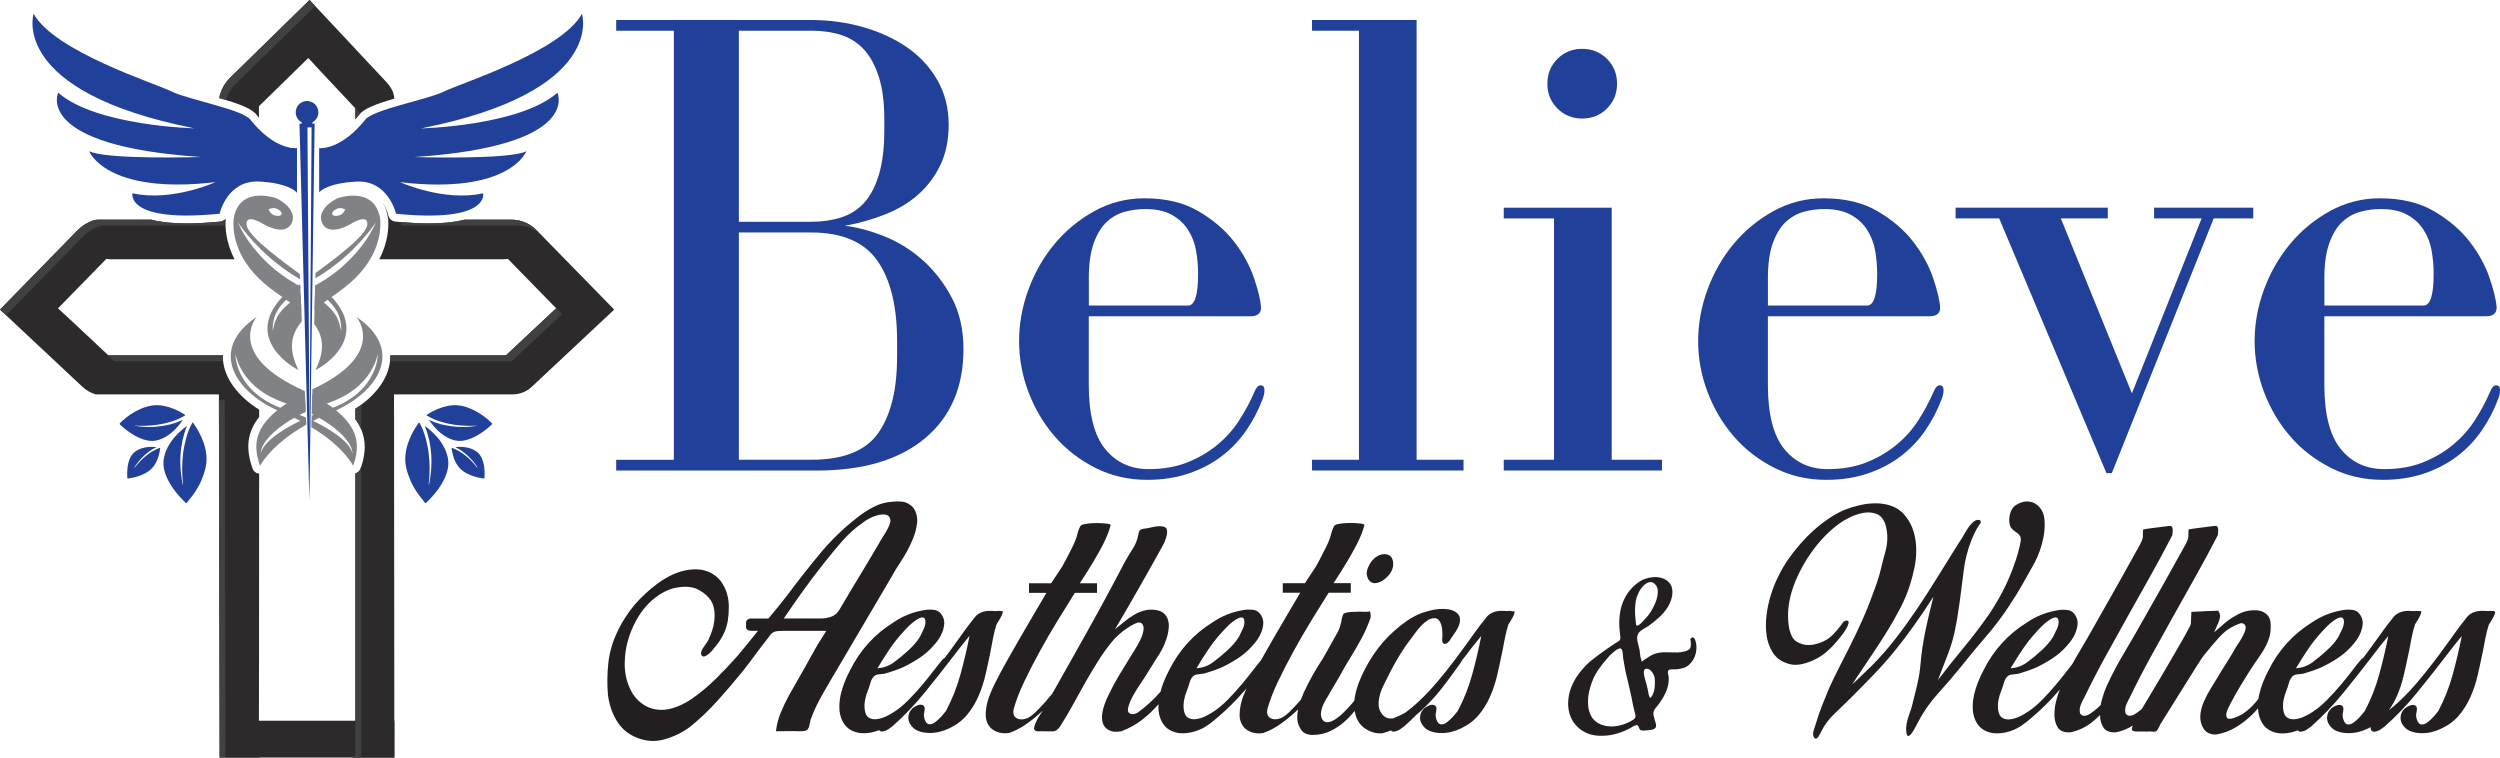
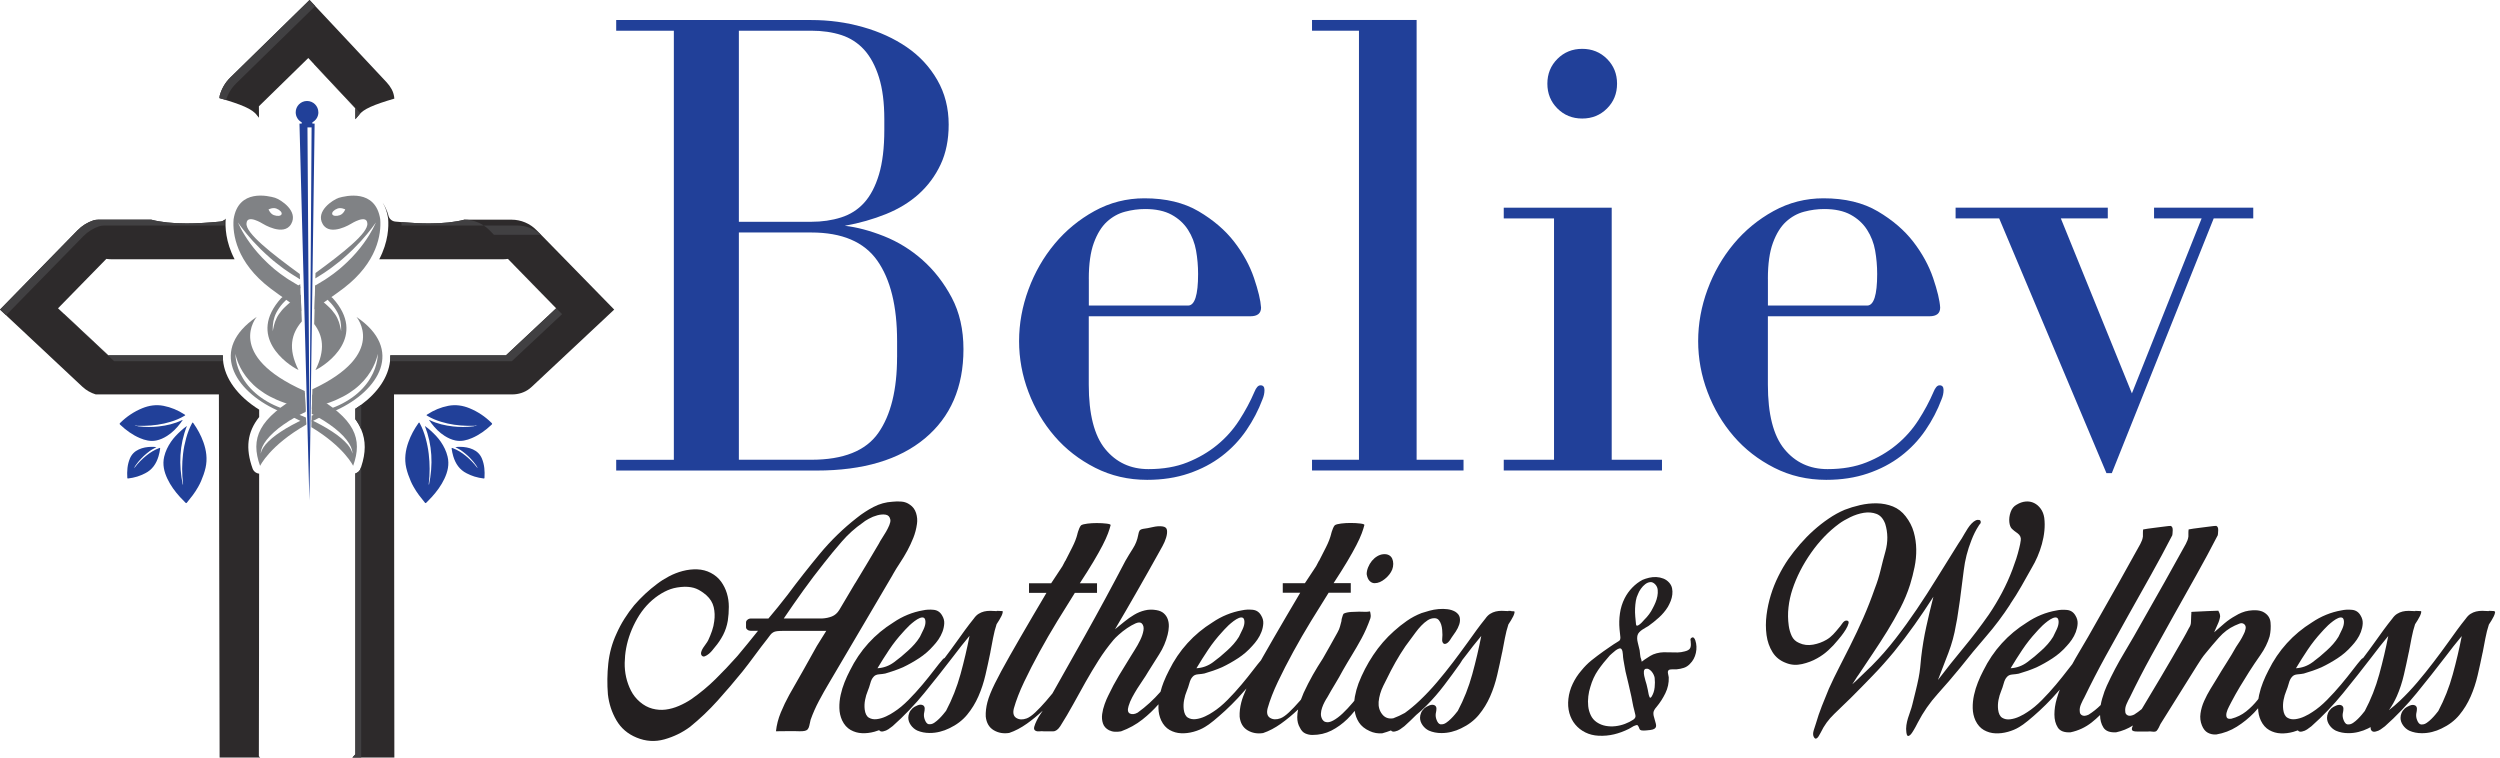
<svg xmlns="http://www.w3.org/2000/svg" id="Layer_2" data-name="Layer 2" viewBox="0 0 803.59 243.49">
  <defs>
    <style> .cls-1 { fill: #808285; } .cls-1, .cls-2, .cls-3, .cls-4, .cls-5 { stroke-width: 0px; } .cls-2 { fill: #214099; } .cls-3 { fill: #231f20; } .cls-4 { fill: #414042; } .cls-5 { fill: #2d2a2b; } </style>
  </defs>
  <g id="Layer_1-2" data-name="Layer 1">
    <g>
      <g>
        <path class="cls-2" d="M296.54,83.57c-3.74-3.3-7.87-5.85-12.39-7.65-4.53-1.79-8.73-2.91-12.61-3.34,4.74-.86,9.16-2.12,13.25-3.77,4.09-1.65,7.61-3.8,10.56-6.46,2.94-2.66,5.28-5.82,7-9.48,1.72-3.66,2.59-7.94,2.59-12.82,0-5.31-1.22-10.09-3.66-14.33-2.44-4.24-5.71-7.76-9.8-10.56s-8.8-4.96-14.11-6.46c-5.32-1.51-10.85-2.26-16.59-2.26h-62.71v3.45h18.53v137.91h-18.53v3.45h64.43c14.94,0,26.54-3.45,34.8-10.34,8.26-6.9,12.39-16.45,12.39-28.66,0-6.32-1.26-11.85-3.77-16.59-2.52-4.74-5.64-8.76-9.37-12.07ZM237.49,9.87h23.27c3.59,0,6.82.47,9.7,1.4,2.87.94,5.31,2.52,7.33,4.74,2.01,2.23,3.59,5.17,4.74,8.84,1.15,3.66,1.72,8.15,1.72,13.47v3.45c0,5.75-.58,10.53-1.72,14.33-1.15,3.81-2.73,6.83-4.74,9.05-2.01,2.23-4.49,3.81-7.43,4.74-2.95.94-6.14,1.4-9.59,1.4h-23.27V9.87ZM288.35,114.81c0,10.49-2.01,18.61-6.03,24.35-4.02,5.75-11.21,8.62-21.55,8.62h-23.27v-73.05h23.27c9.91,0,16.99,3.02,21.23,9.05,4.24,6.03,6.36,14.65,6.36,25.86v5.17Z" />
        <path class="cls-2" d="M405.14,123.86c-.72,0-1.37.72-1.94,2.15-1.29,3.02-2.91,6.03-4.85,9.05-1.94,3.02-4.31,5.68-7.11,7.97-2.8,2.3-6,4.17-9.59,5.6-3.59,1.44-7.76,2.16-12.5,2.16-5.75,0-10.38-2.16-13.9-6.46-3.52-4.31-5.28-11.21-5.28-20.69v-21.98h51.93c2.3,0,3.45-.93,3.45-2.8-.15-2.3-.9-5.46-2.26-9.48-1.37-4.02-3.48-7.9-6.36-11.64-2.88-3.73-6.68-7-11.42-9.8s-10.56-4.2-17.45-4.2c-5.75,0-11.1,1.37-16.05,4.09-4.96,2.73-9.23,6.25-12.82,10.56-3.59,4.31-6.39,9.2-8.4,14.65-2.01,5.46-3.02,10.99-3.02,16.59s1,11.06,3.02,16.38c2.01,5.32,4.81,10.06,8.4,14.22,3.59,4.17,7.94,7.54,13.04,10.13,5.1,2.59,10.67,3.88,16.7,3.88,4.88,0,9.34-.68,13.36-2.05,4.02-1.36,7.58-3.23,10.67-5.6,3.09-2.37,5.71-5.13,7.87-8.3,2.16-3.16,3.88-6.46,5.17-9.91.43-1,.65-2.01.65-3.02s-.43-1.51-1.29-1.51ZM349.98,89.6c0-4.74.54-8.58,1.62-11.53,1.08-2.94,2.48-5.21,4.2-6.79,1.72-1.58,3.66-2.66,5.82-3.23,2.15-.57,4.31-.86,6.46-.86,3.45,0,6.28.61,8.51,1.83,2.23,1.22,3.99,2.84,5.28,4.85,1.29,2.01,2.15,4.24,2.59,6.68.43,2.44.65,4.96.65,7.54,0,6.75-1.08,10.13-3.23,10.13h-31.89v-8.62Z" />
        <polygon class="cls-2" points="455.35 6.42 421.73 6.42 421.73 9.87 436.82 9.87 436.82 147.78 421.73 147.78 421.73 151.23 470.43 151.23 470.43 147.78 455.35 147.78 455.35 6.42" />
        <path class="cls-2" d="M508.58,38.1c3.16,0,5.82-1.08,7.97-3.23,2.16-2.15,3.23-4.81,3.23-7.97s-1.08-5.82-3.23-7.97-4.81-3.23-7.97-3.23-5.82,1.08-7.97,3.23-3.23,4.81-3.23,7.97,1.08,5.82,3.23,7.97c2.16,2.16,4.81,3.23,7.97,3.23Z" />
        <polygon class="cls-2" points="518.06 66.76 483.36 66.76 483.36 70.21 499.52 70.21 499.52 147.78 483.36 147.78 483.36 151.23 534.22 151.23 534.22 147.78 518.06 147.78 518.06 66.76" />
        <path class="cls-2" d="M623.43,123.86c-.72,0-1.37.72-1.94,2.15-1.29,3.02-2.91,6.03-4.85,9.05-1.94,3.02-4.31,5.68-7.11,7.97-2.8,2.3-6,4.17-9.59,5.6-3.59,1.44-7.76,2.16-12.5,2.16-5.75,0-10.38-2.16-13.9-6.46-3.52-4.31-5.28-11.21-5.28-20.69v-21.98h51.93c2.3,0,3.45-.93,3.45-2.8-.14-2.3-.9-5.46-2.26-9.48-1.37-4.02-3.49-7.9-6.36-11.64-2.88-3.73-6.68-7-11.42-9.8s-10.56-4.2-17.46-4.2c-5.75,0-11.1,1.37-16.05,4.09-4.96,2.73-9.23,6.25-12.82,10.56-3.59,4.31-6.39,9.2-8.4,14.65-2.01,5.46-3.02,10.99-3.02,16.59s1,11.06,3.02,16.38c2.01,5.32,4.81,10.06,8.4,14.22,3.59,4.17,7.94,7.54,13.04,10.13,5.1,2.59,10.67,3.88,16.7,3.88,4.88,0,9.34-.68,13.36-2.05,4.02-1.36,7.58-3.23,10.67-5.6,3.09-2.37,5.71-5.13,7.87-8.3,2.16-3.16,3.88-6.46,5.17-9.91.43-1,.65-2.01.65-3.02s-.43-1.51-1.29-1.51ZM568.26,89.6c0-4.74.54-8.58,1.62-11.53,1.08-2.94,2.48-5.21,4.2-6.79,1.72-1.58,3.66-2.66,5.82-3.23,2.16-.57,4.31-.86,6.46-.86,3.45,0,6.28.61,8.51,1.83,2.23,1.22,3.99,2.84,5.28,4.85,1.29,2.01,2.16,4.24,2.59,6.68.43,2.44.65,4.96.65,7.54,0,6.75-1.08,10.13-3.23,10.13h-31.89v-8.62Z" />
        <polygon class="cls-2" points="692.39 70.21 707.68 70.21 685.27 126.45 662.43 70.21 677.52 70.21 677.52 66.76 628.6 66.76 628.6 70.21 642.61 70.21 677.09 152.09 678.81 152.09 711.56 70.21 724.28 70.21 724.28 66.76 692.39 66.76 692.39 70.21" />
-         <path class="cls-2" d="M802.3,123.86c-.72,0-1.37.72-1.94,2.15-1.29,3.02-2.91,6.03-4.85,9.05-1.94,3.02-4.31,5.68-7.11,7.97-2.8,2.3-6,4.17-9.59,5.6-3.59,1.44-7.76,2.16-12.5,2.16-5.75,0-10.38-2.16-13.9-6.46-3.52-4.31-5.28-11.21-5.28-20.69v-21.98h51.93c2.3,0,3.45-.93,3.45-2.8-.14-2.3-.9-5.46-2.26-9.48-1.37-4.02-3.49-7.9-6.36-11.64-2.88-3.73-6.68-7-11.42-9.8s-10.56-4.2-17.46-4.2c-5.75,0-11.1,1.37-16.05,4.09-4.96,2.73-9.23,6.25-12.82,10.56-3.59,4.31-6.39,9.2-8.4,14.65-2.01,5.46-3.02,10.99-3.02,16.59s1,11.06,3.02,16.38c2.01,5.32,4.81,10.06,8.4,14.22,3.59,4.17,7.94,7.54,13.04,10.13,5.1,2.59,10.67,3.88,16.7,3.88,4.88,0,9.34-.68,13.36-2.05,4.02-1.36,7.58-3.23,10.67-5.6,3.09-2.37,5.71-5.13,7.87-8.3,2.16-3.16,3.88-6.46,5.17-9.91.43-1,.65-2.01.65-3.02s-.43-1.51-1.29-1.51ZM747.13,89.6c0-4.74.54-8.58,1.62-11.53,1.08-2.94,2.48-5.21,4.2-6.79,1.72-1.58,3.66-2.66,5.82-3.23,2.16-.57,4.31-.86,6.46-.86,3.45,0,6.28.61,8.51,1.83,2.23,1.22,3.99,2.84,5.28,4.85,1.29,2.01,2.16,4.24,2.59,6.68.43,2.44.65,4.96.65,7.54,0,6.75-1.08,10.13-3.23,10.13h-31.89v-8.62Z" />
      </g>
      <g>
-         <rect class="cls-5" x="72.46" y="231.67" width="54.31" height="11.82" />
        <path class="cls-5" d="M83.33,74.26s-.07-.08-.11-.12c.03.02.07.04.11.07v.05Z" />
        <path class="cls-5" d="M83.21,243.1l.4.39h-13.02l-.23-116.71H30.78c-1.56-.48-3.05-1.3-4.32-2.49L0,99.51l24.91-25.47c1.47-1.5,3.21-2.56,5.08-3.19.52-.17,1.07-.24,1.62-.24h17.01c3.02.8,6.81,1.2,11.36,1.2,3.21,0,6.87-.2,10.85-.59.7-.07,1.31-.43,1.73-.96,0,.02,0,.03-.01.04-.2,2.51-.07,7.43,2.86,13.04h-39.51c-.58,0-1.15-.05-1.72-.12l-15.53,15.88,16.15,15.12h36.84c-.02.52,0,1.02.04,1.49.5,5.93,4.75,11.68,11.63,15.97v2.37c-3.89,4.88-4.43,10.1-2.12,16.56.33.91,1.16,1.55,2.11,1.64-.02,34.72-.05,90.56-.09,90.85Z" />
        <path class="cls-5" d="M114.22,34.8l-15.13-16.15-15.87,15.51c0,.1.03,1.47.03,3.68-.2-.23-.4-.47-.6-.71-1.45-2.12-5.15-3.57-12.12-5.6.04-.45.08-.75.08-.75.58-2.15,1.71-4.19,3.43-5.87L99.5,0l24.78,26.46c.64.69,1.18,1.44,1.61,2.22.51.94.79,1.96.87,3.02-6.58,1.94-10.11,3.37-11.52,5.43-.34.42-.68.81-1.02,1.19v-3.52Z" />
        <path class="cls-5" d="M197.43,99.51l-26.46,24.78c-.26.23-.52.46-.79.67-1.58,1.22-3.56,1.82-5.56,1.82h-37.97l.11,116.71h-13.48l.94-1.01v-90.3c.77-.22,1.41-.8,1.68-1.57.07-.2.14-.39.2-.59,1.49-4.45,1.54-8.36,0-11.99-.47-1.12-1.09-2.22-1.88-3.29v-3.35c.66-.42,1.28-.85,1.88-1.29,5.37-3.97,8.7-8.9,9.27-14,.02-.13.03-.26.04-.39.04-.47.06-.97.04-1.49h37.18l16.15-15.13-13.66-13.98-1.85-1.89c-.58.08-1.16.12-1.74.12h-39.63c2.94-5.61,3.07-10.53,2.86-13.04,0-.06-.01-.12-.02-.17-.29-1.91-.88-3.57-1.73-4.96,1.32,1.98,1.79,3.92,1.83,4.08.24,1.07,1.13,1.86,2.22,1.97.68.07,1.34.13,2,.18,3.21.27,6.18.41,8.85.41,4.54,0,8.34-.4,11.36-1.2h15.15c3.03,0,5.93,1.22,8.05,3.38l.05.05,1.41,1.44h.01s23.49,24.03,23.49,24.03Z" />
-         <polygon class="cls-4" points="70.37 128.66 70.59 243.49 72.46 243.49 72.25 128.66 70.37 128.66" />
        <path class="cls-4" d="M70.83,71.22c.51-.05.97-.25,1.34-.57v1.85h-38.67c-.55,0-1.11.06-1.63.24-1.86.63-3.61,1.68-5.08,3.18L1.95,101.33l-1.95-1.82,24.91-25.47c1.47-1.5,3.21-2.56,5.08-3.19.52-.17,1.07-.24,1.62-.24h17.01c3.02.8,6.81,1.2,11.36,1.2,3.21,0,6.87-.2,10.85-.59Z" />
        <path class="cls-4" d="M101.33,1.95l-25.41,24.85c-1.57,1.54-2.66,3.39-3.28,5.36-.67-.21-1.37-.42-2.11-.63.04-.45.08-.75.08-.75.58-2.15,1.71-4.19,3.43-5.87L99.5,0l1.83,1.95Z" />
-         <path class="cls-4" d="M173.93,75.48c-2.08-1.9-4.79-2.98-7.63-2.98h-37.23v-1.1c3.2.27,6.17.41,8.84.41,4.54,0,8.34-.4,11.36-1.2h15.15c3.03,0,5.93,1.22,8.05,3.38l.05.05,1.41,1.44Z" />
+         <path class="cls-4" d="M173.93,75.48c-2.08-1.9-4.79-2.98-7.63-2.98h-37.23v-1.1c3.2.27,6.17.41,8.84.41,4.54,0,8.34-.4,11.36-1.2c3.03,0,5.93,1.22,8.05,3.38l.05.05,1.41,1.44Z" />
        <path class="cls-4" d="M115.85,36.41c-.23.23-.44.47-.61.72-.34.42-.68.81-1.02,1.19v-3.52l-13.31-14.21.07-.06,14.87,15.88Z" />
        <path class="cls-4" d="M114.22,131.39c.66-.42,1.28-.85,1.88-1.29v7.93c-.47-1.12-1.09-2.22-1.88-3.29v-3.35Z" />
        <path class="cls-4" d="M115.9,150.61c.07-.2.14-.39.2-.59v93.47h-2.82l.94-1.01v-90.3c.77-.22,1.41-.8,1.68-1.57Z" />
        <path class="cls-4" d="M180.67,100.98l-16.15,15.12h-39.15c.02-.13.03-.26.04-.39.04-.47.06-.97.04-1.49h37.18l16.15-15.13-13.66-13.98s.02,0,.04-.01l15.51,15.88Z" />
        <path class="cls-4" d="M71.72,116.1h-35.04l-16.15-15.12.07-.06,14.2,13.3h36.84c-.02.52,0,1.02.04,1.49.01.13.02.26.04.39Z" />
        <path class="cls-2" d="M102.33,36.1c0-2.01-1.63-3.64-3.64-3.64s-3.64,1.63-3.64,3.64c0,1.39.78,2.6,1.93,3.21v.43h-.72l3.19,121.13,1.68-121.13h-.72v-.43c1.15-.61,1.93-1.82,1.93-3.21M99.49,140.47l-.66-99.51h1.33l-.66,99.51Z" />
-         <path class="cls-2" d="M187.08,4.42c-6.77,12.22-39.09,22.37-44.36,25-5.26,2.63-23.31,5.83-25.45,9.22-7.21,8.89-13.36,9.07-14.68,8.99v14.17c.79-.83,3.62-2.98,11.93-3.43,10.34-.56,12.78,10.34,12.78,10.34,30.26,3.01,28-6.58,28-6.58-12.59,2.82-26.69-3.57-26.69-3.57,35.33,4.14,40.6-9.96,40.6-9.96-5.26,2.82-36.09,1.88-36.09,1.88,54.13-3.57,46.05-20.67,46.05-20.67-12.22,10.71-43.79,11.46-43.79,11.46,59.77-11.84,51.69-36.84,51.69-36.84" />
-         <path class="cls-2" d="M95.45,47.61c-.86.09-7.27.37-14.84-8.98-2.14-3.39-20.18-6.59-25.45-9.22-5.26-2.63-37.59-12.78-44.36-25,0,0-8.08,25,51.69,36.84,0,0-31.57-.75-43.79-11.46,0,0-8.08,17.1,46.05,20.68,0,0-30.82.94-36.09-1.88,0,0,5.26,14.1,40.6,9.96,0,0-14.1,6.39-26.69,3.57,0,0-2.25,9.59,28.01,6.58,0,0,2.44-10.9,12.78-10.34,9.03.49,11.59,2.99,12.1,3.62v-14.36Z" />
        <path class="cls-1" d="M122.23,70.51c-1.51-9.94-11.2-7.55-13.34-6.92-1.89.63-7.55,4.28-5.16,8.43,2.39,4.15,9.18-.13,9.18-.13,0,0,4.96-3.12,5.16-.13.44,3.07-7.88,9.57-16.66,16l-.05,1.73c.63-.39,1.26-.78,1.87-1.17.66-.38,1.27-.83,1.9-1.26.31-.22.63-.42.93-.64l.9-.68c.6-.45,1.19-.89,1.76-1.36.57-.47,1.15-.91,1.67-1.39,1.08-.94,2.1-1.88,3.04-2.8.93-.93,1.79-1.83,2.57-2.67.77-.86,1.46-1.66,2.06-2.38.59-.73,1.1-1.37,1.51-1.91.4-.54.73-.97.93-1.27.21-.3.32-.46.32-.46,0,0-.08.18-.22.51-.15.33-.38.82-.7,1.42-.32.6-.73,1.33-1.23,2.14-.26.4-.53.83-.82,1.28-.3.45-.63.9-.97,1.38-.35.48-.73.96-1.11,1.46-.39.5-.83.99-1.26,1.51-.89,1.01-1.86,2.07-2.94,3.07-.52.52-1.1,1.01-1.66,1.52-.56.52-1.16,1-1.78,1.47l-.92.72c-.31.23-.64.45-.96.68-.65.45-1.28.93-1.95,1.33-1.02.63-2.01,1.22-3.01,1.81l-.21,7.67c2.85-2.26,6.2-4.41,9.38-6.84,10.88-8.31,12.13-17.48,11.76-22.13M109.29,69.15c-1.16.42-2.27.29-2.49-.29-.22-.59.55-1.41,1.7-1.83,1.16-.42,2.48.29,2.48.29,0,0-.55,1.41-1.7,1.83M96.65,94.71s-.04.02-.05.04c-.6.39-1.15.82-1.72,1.21-.55.41-1.08.81-1.59,1.22-.49.42-.99.82-1.41,1.25-.22.21-.44.41-.65.62-.2.22-.39.43-.58.63-.71.86-1.33,1.69-1.71,2.51-.39.82-.67,1.58-.83,2.23-.17.65-.28,1.17-.34,1.53-.07.36-.1.55-.1.55,0,0,0-.19,0-.56,0-.36-.01-.9.06-1.59.05-.69.2-1.53.51-2.46.3-.94.83-1.93,1.51-2.92.68-1,1.56-1.96,2.55-2.91.5-.47,1.02-.93,1.56-1.4.55-.45,1.12-.9,1.72-1.34.32-.24.65-.47.98-.71l-.05-1.28c-2.14,1.55-4.22,3.06-6.1,4.46-11.2,12.33,1.89,21.39,5.54,23.15-3.5-7-2.28-11.71,1.07-15.64l-.36-8.6Z" />
        <path class="cls-1" d="M93,90c-.68-.4-1.31-.89-1.95-1.33-.32-.23-.65-.45-.96-.68l-.92-.72c-.62-.47-1.22-.95-1.78-1.47-.57-.51-1.14-.99-1.66-1.52-1.08-1.01-2.04-2.06-2.94-3.08-.43-.52-.88-1.01-1.26-1.51-.38-.51-.77-.99-1.11-1.46-.34-.48-.68-.93-.97-1.38-.29-.45-.57-.88-.82-1.28-.51-.81-.91-1.54-1.23-2.14-.32-.6-.54-1.09-.7-1.42-.15-.34-.22-.52-.22-.52,0,0,.11.16.31.46.21.3.53.72.94,1.27.41.54.93,1.18,1.51,1.91.6.72,1.3,1.52,2.06,2.38.78.85,1.64,1.74,2.57,2.67.94.92,1.96,1.85,3.04,2.8.52.48,1.1.93,1.67,1.39.56.47,1.16.91,1.76,1.36l.9.68c.31.22.62.43.93.64.63.42,1.24.88,1.9,1.26.77.49,1.57.99,2.37,1.48l-.07-1.7c-8.96-6.54-17.58-13.21-17.13-16.34.2-2.99,5.16.13,5.16.13,0,0,6.79,4.28,9.18.13,2.39-4.15-3.27-7.8-5.16-8.43-2.14-.63-11.83-3.02-13.34,6.92-.38,4.65.87,13.82,11.75,22.13,3.43,2.62,7.05,4.91,10.03,7.37l-.33-7.88c-1.17-.68-2.33-1.38-3.53-2.12M88.81,67.03c1.16.43,1.92,1.25,1.7,1.83-.22.59-1.33.72-2.49.29-1.16-.42-1.7-1.83-1.7-1.83,0,0,1.33-.72,2.49-.29M106.91,95.8c-1.74-1.3-3.64-2.68-5.6-4.1l-.03,1.29c.15.11.31.22.46.33.59.44,1.16.89,1.72,1.34.54.47,1.07.93,1.56,1.4.98.95,1.86,1.91,2.55,2.91.68.99,1.22,1.98,1.51,2.92.31.93.46,1.77.51,2.46.07.68.06,1.23.06,1.59,0,.36,0,.56,0,.56,0,0-.03-.19-.1-.55-.07-.36-.17-.88-.34-1.53-.15-.65-.43-1.41-.82-2.23-.39-.83-1-1.66-1.71-2.51-.19-.21-.38-.42-.58-.63-.2-.21-.43-.41-.65-.62-.42-.43-.92-.82-1.41-1.25-.51-.41-1.04-.81-1.59-1.22-.41-.27-.81-.57-1.22-.86l-.24,9.05c2.83,3.76,3.66,8.3.4,14.81,3.65-1.76,16.73-10.82,5.54-23.15" />
        <path class="cls-1" d="M114.57,101.86s10.22,11.91-14.16,23.27l-.17,6.36c1.15-.49,2.33-.95,3.54-1.38l1.16-.39,1.11-.38c.73-.27,1.47-.55,2.17-.88,1.41-.63,2.77-1.32,4-2.12,1.23-.8,2.36-1.66,3.34-2.58.98-.92,1.83-1.88,2.54-2.83,1.42-1.9,2.26-3.73,2.73-5.05.47-1.33.59-2.14.59-2.14,0,0,.05.82-.22,2.24-.26,1.41-.86,3.43-2.16,5.58-1.27,2.15-3.27,4.4-5.84,6.22-1.29.9-2.69,1.74-4.18,2.43-.74.36-1.51.66-2.29.96l-1.17.42-1.14.4c-1.42.5-2.85,1.04-4.23,1.62l-.05,1.93c2.34-1.25,4.98-2.49,7.97-3.68,13.75-6.3,21.87-19.55,6.46-29.99M95.78,135.62c-1.34.68-2.61,1.36-3.79,2.06-1.17.71-2.26,1.42-3.22,2.12-1.92,1.41-3.34,2.83-4.09,4-.37.58-.62,1.08-.72,1.44-.07.18-.09.32-.11.42-.02.1-.04.15-.04.15,0,0,0-.05,0-.15,0-.1,0-.25.04-.44.04-.38.18-.95.48-1.61.59-1.34,1.87-3.04,3.72-4.69.92-.84,1.97-1.68,3.14-2.48,1.16-.82,2.42-1.62,3.78-2.36,1.05-.58,2.15-1.16,3.29-1.69l-.26-6.17c-.27.11-.54.23-.81.34-14.25,7.95-16.74,14.42-13.59,23.2,0,0,3.06-6.55,14.84-13.27l-.09-2.06c-.87.39-1.73.78-2.55,1.19" />
        <path class="cls-1" d="M97.12,133.7c-1.44-.62-2.95-1.18-4.44-1.71l-1.14-.4-1.17-.42c-.77-.3-1.54-.6-2.29-.96-1.49-.69-2.9-1.52-4.18-2.43-2.57-1.82-4.57-4.07-5.84-6.22-1.3-2.15-1.9-4.17-2.16-5.58-.26-1.42-.22-2.24-.22-2.24,0,0,.12.81.59,2.14.47,1.32,1.31,3.15,2.72,5.05.71.95,1.56,1.9,2.54,2.83.98.92,2.11,1.78,3.34,2.58,1.23.8,2.59,1.5,4,2.12.7.32,1.43.6,2.17.87l1.12.39,1.16.38c1.57.55,3.08,1.16,4.57,1.82.11.05.23.1.34.16l-.27-6.39c-26-11.53-15.43-23.85-15.43-23.85-15.41,10.44-7.29,23.7,6.46,29.99,3.62,1.45,6.74,2.97,9.42,4.48l-.09-2.11c-.4-.17-.8-.35-1.2-.52M100.37,126.8l-.17,6.23c.66.34,1.31.68,1.94,1.03,1.35.74,2.62,1.55,3.78,2.36,1.16.81,2.22,1.65,3.14,2.48,1.85,1.66,3.12,3.36,3.71,4.69.3.66.44,1.23.48,1.61.04.19.02.34.04.44,0,.1,0,.15,0,.15,0,0-.01-.05-.04-.14-.03-.1-.04-.24-.12-.42-.11-.36-.35-.86-.72-1.44-.76-1.17-2.17-2.58-4.09-4-.96-.7-2.05-1.41-3.22-2.12-1.18-.7-2.45-1.39-3.79-2.06-.39-.19-.78-.38-1.17-.57l-.06,2.26c10.62,6.42,13.43,12.44,13.43,12.44,3.12-8.69.71-15.11-13.15-22.95" />
        <path class="cls-2" d="M137.89,155.84c1.33-6.48,1.1-12.75-1.32-18.92.72.5,1.36,1.03,1.97,1.59,1.16,1.07,2.27,2.2,3.16,3.51.99,1.46,1.76,3.02,2.17,4.76.6,2.53.04,4.86-1.03,7.12-1.03,2.18-2.45,4.1-4.07,5.88-.56.61-1.13,1.21-1.73,1.79-.18.17-.3.2-.47-.01-.64-.8-1.29-1.59-1.9-2.41-.64-.85-1.2-1.74-1.73-2.67-.33-.59-.65-1.19-.91-1.81-.6-1.4-1.12-2.83-1.46-4.33-.63-2.83-.25-5.56.71-8.24.78-2.19,1.89-4.21,3.23-6.1.21-.3.29-.18.42.05.82,1.52,1.42,3.12,1.88,4.78.46,1.66.8,3.35,1,5.06.38,3.21.4,6.42,0,9.63-.01.08-.04.15.09.32" />
        <path class="cls-2" d="M152.53,136.87c-.75,0-1.5.02-2.25,0-2.89-.06-5.73-.44-8.49-1.29-1.53-.47-3.02-1.07-4.4-1.9-.39-.24-.39-.24-.02-.48,2.07-1.35,4.31-2.29,6.73-2.76,2.33-.45,4.6-.12,6.79.77,2.69,1.1,5.04,2.68,7.11,4.72.26.26.23.38-.02.61-1.87,1.76-3.92,3.26-6.29,4.27-1.68.72-3.43,1.15-5.26.78-1.26-.25-2.4-.78-3.51-1.48-1.71-1.08-3.06-2.49-4.27-4.07-.25-.32-.47-.66-.71-.99.11-.12.17-.01.25.02,2.35,1.14,4.85,1.71,7.42,2,2.14.24,4.29.25,6.43-.02.17-.02.34-.01.49-.11.27.03.53-.02.78-.12.04,0,.07.01.11.02.02,0,.04-.01.06-.02,0,0,0-.01,0-.02-.02.02-.05.04-.07.06-.02-.1-.06-.07-.11-.02-.26-.09-.52-.02-.78.03" />
        <path class="cls-2" d="M146.36,143.74c.59-.12,1.11-.12,1.63-.11,1.39.03,2.74.24,4.03.83,1.34.61,2.31,1.57,2.88,2.93.83,1.99.96,4.07.83,6.19-.01.22-.12.23-.27.22-1-.12-1.98-.32-2.96-.62-.87-.27-1.7-.63-2.5-1.04-2.29-1.14-3.58-3.08-4.3-5.46-.24-.79-.4-1.6-.52-2.42-.04-.3.02-.33.3-.23,1.56.58,2.94,1.45,4.22,2.49,1.34,1.09,2.55,2.32,3.6,3.7.06.08.14.15.23.25-.06-.35-.76-1.35-1.34-2.04-.54-.65-1.13-1.25-1.73-1.84-.59-.58-1.26-1.07-1.91-1.58-.65-.5-1.39-.84-2.17-1.26" />
        <path class="cls-2" d="M58.76,155.84c-1.33-6.48-1.11-12.75,1.32-18.92-.72.5-1.36,1.03-1.97,1.59-1.16,1.07-2.27,2.2-3.16,3.51-.99,1.46-1.76,3.02-2.17,4.76-.6,2.53-.04,4.86,1.03,7.12,1.03,2.18,2.45,4.1,4.07,5.88.56.61,1.13,1.21,1.73,1.79.18.17.3.2.47-.01.64-.8,1.29-1.59,1.9-2.41.64-.85,1.2-1.74,1.73-2.67.33-.59.65-1.19.91-1.81.6-1.4,1.12-2.83,1.46-4.33.63-2.83.25-5.56-.71-8.24-.78-2.19-1.89-4.21-3.23-6.1-.21-.3-.29-.18-.42.05-.82,1.52-1.42,3.12-1.88,4.78-.46,1.66-.8,3.35-1,5.06-.38,3.21-.4,6.42,0,9.63.01.08.04.15-.09.32" />
        <path class="cls-2" d="M44.12,136.87c.75,0,1.5.02,2.24,0,2.89-.06,5.73-.44,8.49-1.29,1.53-.47,3.02-1.07,4.4-1.9.39-.24.39-.24.02-.48-2.07-1.35-4.31-2.29-6.73-2.76-2.33-.45-4.6-.12-6.79.77-2.69,1.1-5.04,2.68-7.11,4.72-.26.26-.23.38.02.61,1.87,1.76,3.92,3.26,6.29,4.27,1.68.72,3.43,1.15,5.26.78,1.26-.25,2.4-.78,3.51-1.48,1.71-1.08,3.06-2.49,4.27-4.07.25-.32.48-.66.71-.99-.11-.12-.17-.01-.25.02-2.35,1.14-4.85,1.71-7.42,2-2.14.24-4.29.25-6.43-.02-.17-.02-.34-.01-.5-.11-.27.03-.53-.02-.78-.12-.04,0-.07.01-.11.02-.02,0-.04-.01-.06-.02,0,0,0-.01,0-.02.03.02.05.04.07.06.02-.1.06-.07.11-.02.26-.09.52-.02.78.03" />
        <path class="cls-2" d="M50.29,143.74c-.59-.12-1.12-.12-1.63-.11-1.39.03-2.74.24-4.03.83-1.34.61-2.31,1.57-2.88,2.93-.83,1.99-.96,4.07-.83,6.19.01.22.12.23.27.22,1-.12,1.99-.32,2.96-.62.87-.27,1.69-.63,2.5-1.04,2.29-1.14,3.58-3.08,4.3-5.46.24-.79.4-1.6.52-2.42.04-.3-.02-.33-.3-.23-1.56.58-2.94,1.45-4.22,2.49-1.34,1.09-2.55,2.32-3.6,3.7-.06.08-.14.15-.23.25.06-.35.76-1.35,1.34-2.04.54-.65,1.13-1.25,1.73-1.84.59-.58,1.26-1.07,1.91-1.58.65-.5,1.39-.84,2.17-1.26" />
      </g>
      <g>
        <path class="cls-3" d="M286.95,184.73c.73-1.29,1.51-2.56,2.35-3.82.84-1.26,1.62-2.56,2.35-3.91.73-1.35,1.37-2.73,1.93-4.13.56-1.41.95-2.9,1.17-4.48.17-1.17.07-2.33-.29-3.47-.36-1.14-1.02-2.04-1.97-2.68-.78-.58-1.68-.92-2.68-1.01-1-.09-1.98-.07-2.93.04-2.12.12-4.15.67-6.07,1.67-1.93,1-3.73,2.17-5.4,3.52-4.36,3.4-8.32,7.25-11.9,11.56-3.57,4.31-7.04,8.72-10.39,13.23-1.01,1.29-2.02,2.58-3.06,3.87-1.03,1.29-2.05,2.52-3.06,3.69h-5.61c-.45,0-.82.13-1.13.4-.31.26-.46.54-.46.84v1.58c0,.29.15.56.46.79.31.23.68.35,1.13.35h2.26l-.08.09c-1.06,1.35-2.14,2.68-3.23,4-1.09,1.32-2.19,2.65-3.31,4-2.35,2.64-4.69,5.12-7.04,7.43-2.35,2.32-4.94,4.47-7.79,6.46-1.23.82-2.55,1.54-3.98,2.15-1.42.62-2.85,1.01-4.27,1.19s-2.85.07-4.27-.31c-1.42-.38-2.75-1.1-3.98-2.15-1.23-1.05-2.19-2.27-2.89-3.65-.7-1.38-1.21-2.81-1.55-4.31-.33-1.5-.49-3.03-.46-4.62.03-1.58.18-3.13.46-4.66.61-3.28,1.8-6.46,3.56-9.54,1.76-3.08,4.01-5.55,6.74-7.43,1.4-.94,2.74-1.63,4.02-2.07,1.28-.44,2.79-.69,4.52-.75,1.45,0,2.68.21,3.69.62,1.01.41,2.09,1.11,3.27,2.11,1.23,1.11,2.01,2.39,2.35,3.83s.39,2.95.17,4.53c-.11,1-.35,2.02-.71,3.08-.36,1.05-.77,2.05-1.21,2.99-.17.35-.42.75-.75,1.19-.33.44-.64.88-.92,1.32-.28.44-.48.87-.59,1.28-.11.41-.08.76.08,1.05.28.41.64.53,1.09.35.45-.18.89-.45,1.34-.83.45-.38.84-.79,1.17-1.23s.56-.72.67-.83c1.06-1.23,1.95-2.55,2.68-3.96.73-1.41,1.23-2.93,1.51-4.57.22-1.46.33-2.96.33-4.48s-.21-2.97-.63-4.35c-.42-1.38-1.05-2.64-1.88-3.78-.84-1.14-1.93-2.07-3.27-2.77s-2.79-1.08-4.36-1.14c-1.56-.06-3.13.12-4.69.53-1.56.41-3.06,1-4.48,1.76-1.42.76-2.67,1.55-3.73,2.37-1.34,1-2.63,2.07-3.85,3.21-1.23,1.14-2.4,2.36-3.52,3.65-1.12,1.35-2.16,2.8-3.14,4.35-.98,1.55-1.83,3.15-2.55,4.79-1.4,2.99-2.27,6.17-2.64,9.54-.36,3.37-.4,6.7-.13,9.98.34,2.99,1.24,5.76,2.72,8.31,1.48,2.55,3.64,4.41,6.49,5.58,2.96,1.23,5.95,1.42,8.96.57,3.02-.85,5.75-2.18,8.21-4,3.18-2.58,6.14-5.39,8.88-8.44,2.74-3.05,5.42-6.18,8.04-9.41,1.34-1.7,2.67-3.44,3.98-5.23,1.31-1.79,2.64-3.53,3.98-5.23.39-.53.71-.95.96-1.28.25-.32.54-.58.88-.79.33-.21.77-.34,1.3-.4.53-.06,1.24-.09,2.14-.09h13.65l-3.02,4.84c-1.45,2.64-2.92,5.26-4.4,7.87-1.48,2.61-2.97,5.23-4.48,7.87-1,1.82-1.91,3.71-2.72,5.67-.81,1.96-1.33,3.97-1.55,6.02,1.28,0,2.56-.01,3.81-.04,1.26-.03,2.53-.01,3.81.04.73,0,1.28-.04,1.68-.13.39-.09.7-.26.92-.53.22-.26.39-.64.5-1.14.11-.5.25-1.13.42-1.89.73-2.05,1.62-4.07,2.68-6.07,1.06-1.99,2.15-3.93,3.27-5.8l12.48-21.19,7.96-13.54ZM274.88,187.45l-5.11,8.62c-.62,1-1.4,1.69-2.35,2.07-.95.38-2.01.6-3.18.66h-12.31c2.07-3.05,4.16-6.05,6.28-9.01,2.12-2.96,4.36-5.9,6.7-8.84,1.79-2.29,3.69-4.59,5.7-6.9,2.01-2.32,4.24-4.32,6.7-6.02.39-.35,1.03-.78,1.93-1.27.89-.5,1.83-.88,2.81-1.14.98-.26,1.87-.32,2.68-.18.81.15,1.3.69,1.47,1.63.06.47-.06,1.04-.33,1.71-.28.67-.63,1.38-1.05,2.11-.42.73-.85,1.44-1.3,2.11-.45.67-.78,1.25-1,1.71-1.29,2.17-2.56,4.31-3.81,6.42s-2.53,4.22-3.81,6.33Z" />
        <path class="cls-3" d="M318.33,209.7c.28-1.46.57-3,.88-4.62.31-1.61.68-3.09,1.13-4.44l.84-1.32c.28-.47.53-.92.75-1.36.22-.44.36-.89.42-1.36l-.17-.18c-.28,0-.57-.01-.88-.04-.31-.03-.6-.04-.88-.04v.09c-.73-.06-1.44-.09-2.14-.09s-1.35.07-1.97.22c-.61.15-1.2.4-1.76.75-.56.35-1.06.85-1.51,1.5-.95,1.17-1.88,2.39-2.81,3.65-.92,1.26-1.86,2.56-2.81,3.91-1.21,1.7-2.5,3.44-3.82,5.19-.15-.02-.35.12-.62.44-.67.76-1.56,1.88-2.68,3.34-1.12,1.47-2.37,3.03-3.77,4.7-1.4,1.67-2.89,3.31-4.48,4.92-1.59,1.61-3.17,2.92-4.73,3.91-.67.47-1.51.94-2.51,1.41-1.01.47-2,.76-2.97.88-.98.12-1.83-.04-2.56-.48-.73-.44-1.17-1.33-1.34-2.68-.11-1-.07-2.01.13-3.03.19-1.03.49-2.01.88-2.95.28-.64.54-1.44.8-2.37.25-.94.6-1.64,1.05-2.11.39-.47.98-.73,1.76-.79.78-.06,1.45-.15,2.01-.26,1.01-.29,1.97-.6,2.89-.92.92-.32,1.86-.69,2.81-1.1,1.73-.82,3.45-1.79,5.15-2.9,1.7-1.11,3.23-2.43,4.57-3.96.56-.59,1.1-1.26,1.63-2.02.53-.76.96-1.58,1.3-2.46s.53-1.77.59-2.68c.06-.91-.17-1.77-.67-2.59-.62-1.11-1.54-1.73-2.76-1.85-1.23-.12-2.37-.06-3.43.18-1.68.29-3.31.76-4.9,1.41-1.59.65-3.11,1.47-4.56,2.46-3.02,1.88-5.7,4.1-8.04,6.68-2.35,2.58-4.33,5.51-5.95,8.79-.62,1.17-1.19,2.42-1.72,3.74-.53,1.32-.95,2.68-1.26,4.09-.31,1.41-.45,2.81-.42,4.22.03,1.41.32,2.73.88,3.96.67,1.41,1.58,2.43,2.72,3.08,1.14.64,2.37,1,3.69,1.05,1.31.06,2.65-.1,4.02-.48.52-.14,1-.31,1.48-.49.01.02.02.04.03.05.31.38.77.48,1.38.31.56-.12,1.08-.34,1.55-.66.48-.32.94-.66,1.38-1.01,3.69-3.28,7.09-6.84,10.22-10.68,3.13-3.84,6.2-7.72,9.21-11.65.89-1.17,1.76-2.3,2.6-3.38.84-1.08,1.73-2.18,2.68-3.3-.78,4.04-1.75,8.15-2.89,12.31-1.15,4.16-2.7,8.09-4.65,11.78-.22.29-.53.67-.92,1.14-.39.47-.82.94-1.3,1.41-.48.47-.96.88-1.47,1.23-.5.35-.98.53-1.42.53-.62.12-1.1-.18-1.47-.88-.36-.7-.54-1.38-.54-2.02,0-.35.03-.62.08-.79.11-.47.17-.92.17-1.36s-.17-.78-.5-1.01c-.5-.29-1.1-.29-1.8,0-.7.29-1.21.59-1.55.88-.5.47-.87.97-1.09,1.5-.22.53-.33,1.05-.33,1.58,0,.82.27,1.61.8,2.37.53.76,1.21,1.35,2.05,1.76,1.23.53,2.57.79,4.02.79,1.12,0,2.21-.13,3.27-.4,1.06-.26,2.07-.63,3.02-1.1,2.35-1.11,4.26-2.56,5.74-4.35,1.48-1.79,2.69-3.77,3.64-5.94.95-2.17,1.7-4.45,2.26-6.86.56-2.4,1.09-4.84,1.59-7.3v.09ZM285.87,208.77c1.31-1.96,2.78-3.82,4.4-5.58.11-.12.36-.4.75-.83.39-.44.84-.89,1.34-1.36.5-.47,1.05-.92,1.63-1.36.59-.44,1.13-.76,1.63-.97.5-.21.92-.25,1.26-.13.33.12.53.5.59,1.14.06.76-.14,1.63-.59,2.59-.45.97-.84,1.77-1.17,2.42-.5.82-1.08,1.6-1.72,2.33-.64.73-1.33,1.42-2.05,2.07-1.45,1.35-2.97,2.61-4.57,3.78-1.59,1.17-3.36,1.82-5.32,1.93,1.23-2.05,2.5-4.06,3.81-6.02Z" />
        <path class="cls-3" d="M441.89,187.45c1.06,0,2.15-.45,3.27-1.36,1.12-.91,1.9-1.92,2.35-3.03.22-.59.33-1.19.33-1.8s-.11-1.17-.33-1.67c-.22-.5-.57-.88-1.05-1.14s-1.08-.37-1.8-.31c-.67.06-1.33.28-1.97.66-.64.38-1.21.88-1.72,1.49-.5.62-.91,1.31-1.21,2.07-.31.76-.46,1.5-.46,2.2.17,1,.49,1.73.96,2.2.47.47,1.02.7,1.63.7Z" />
        <path class="cls-3" d="M485.74,196.38c-.31-.03-.6-.04-.88-.04v.09c-.73-.06-1.44-.09-2.14-.09s-1.35.07-1.97.22c-.62.15-1.2.4-1.76.75-.56.35-1.06.85-1.51,1.5-.95,1.17-1.88,2.39-2.81,3.65-.92,1.26-1.86,2.56-2.81,3.91-.92,1.28-1.87,2.59-2.85,3.9-.19.22-.37.45-.54.71,0,0,0,.01-.01.02-.46.61-.9,1.21-1.37,1.83-1.67,2.2-3.41,4.35-5.19,6.46-1.79,2.11-3.67,4.1-5.65,5.98-1.52,1.44-3.08,2.73-4.68,3.89-1.2.67-2.45,1.26-3.74,1.73-1.51.24-2.7-.2-3.56-1.32-.87-1.11-1.24-2.43-1.13-3.96.17-1.76.67-3.49,1.51-5.19.84-1.7,1.65-3.31,2.43-4.84.95-1.82,1.95-3.59,3.02-5.32,1.06-1.73,2.23-3.41,3.52-5.06.39-.53.87-1.17,1.42-1.93.56-.76,1.16-1.48,1.8-2.15.64-.67,1.31-1.25,2.01-1.71.7-.47,1.44-.7,2.22-.7.61,0,1.09.21,1.42.62.33.41.59.88.75,1.41.17.53.28,1.1.33,1.71.06.62.08,1.16.08,1.63,0,.29-.03.76-.08,1.41-.06.65.11,1.11.5,1.41.22.12.47.12.75,0,.28-.12.53-.29.75-.53.22-.23.42-.48.59-.75.17-.26.31-.48.42-.66.39-.53.84-1.17,1.34-1.93.5-.76.88-1.52,1.13-2.29.25-.76.31-1.51.17-2.24-.14-.73-.63-1.36-1.47-1.89-.73-.41-1.55-.67-2.47-.79-.92-.12-1.88-.13-2.89-.04-1,.09-1.98.26-2.93.53-.95.26-1.79.51-2.51.75-1.68.65-3.25,1.48-4.73,2.51-1.48,1.03-2.86,2.13-4.15,3.3-2.51,2.23-4.73,4.79-6.66,7.69s-3.5,5.93-4.73,9.1c-.5,1.35-.89,2.77-1.17,4.26-.08.45-.14.89-.18,1.33-.18.21-.35.43-.53.64-1.09,1.29-2.17,2.43-3.22,3.43-1.06,1-2.08,1.76-3.06,2.29-.98.53-1.8.67-2.47.44-.33-.06-.67-.32-1-.79-.33-.58-.49-1.2-.46-1.85.03-.64.15-1.29.38-1.93.22-.64.49-1.26.8-1.85.31-.58.6-1.08.88-1.49.78-1.41,1.62-2.84,2.51-4.31.89-1.46,1.73-2.93,2.51-4.4.45-.82.91-1.61,1.38-2.37.47-.76.93-1.52,1.38-2.29,1.12-1.82,2.19-3.68,3.23-5.58,1.03-1.9,1.97-4.03,2.81-6.38.11-.35.15-.69.13-1.01-.03-.32-.07-.63-.13-.92l-.08-.18v-.18c-.56.12-1.16.16-1.8.13-.64-.03-1.21-.04-1.72-.04-.67,0-1.51.03-2.51.09-1,.06-1.81.24-2.43.53-.17.18-.29.44-.38.79s-.18.67-.29.97c0,.12-.01.24-.04.35-.03.12-.04.24-.04.35-.17.59-.32,1.16-.46,1.71-.14.56-.41,1.19-.8,1.89-.78,1.41-1.56,2.81-2.35,4.22-.78,1.41-1.56,2.78-2.34,4.13-1.12,1.7-2.19,3.46-3.23,5.28-1.03,1.82-2.02,3.75-2.97,5.8-.28.65-.56,1.38-.85,2.15-.14.16-.27.33-.41.48-1.23,1.41-2.37,2.61-3.43,3.61-1.06,1-1.98,1.64-2.76,1.93-1.29.47-2.39.43-3.31-.13-.92-.56-1.19-1.6-.8-3.12.73-2.58,1.83-5.42,3.31-8.53,1.48-3.11,3.13-6.32,4.94-9.63,1.81-3.31,3.71-6.59,5.7-9.85,1.98-3.25,3.87-6.29,5.65-9.1h7.12v-3.08h-5.53c1.73-2.64,3.2-4.97,4.4-6.99,1.2-2.02,2.18-3.77,2.93-5.23.75-1.46,1.33-2.73,1.72-3.78.39-1.06.67-1.93.84-2.64.11-.23-.31-.41-1.26-.53-.95-.12-2.01-.18-3.18-.18-1.06,0-2.07.06-3.02.18-.95.12-1.62.29-2.01.53-.22.23-.42.56-.59.97-.17.41-.31.79-.42,1.14,0,.12-.03.22-.08.31-.06.09-.08.19-.08.31-.34,1.35-.89,2.8-1.68,4.35-.78,1.55-1.54,3.03-2.26,4.44v-.09l-.92,1.76-3.6,5.45h-7.12v3.08h5.61l-4.36,7.39c-3.02,5.16-5.52,9.48-7.5,12.97-.27.47-.51.9-.76,1.35-.64.75-1.46,1.77-2.47,3.09-1.12,1.47-2.37,3.03-3.77,4.7-1.4,1.67-2.89,3.31-4.48,4.92-1.59,1.61-3.17,2.92-4.73,3.91-.67.47-1.51.94-2.51,1.41-1.01.47-2,.76-2.97.88-.98.12-1.83-.04-2.56-.48-.73-.44-1.17-1.33-1.34-2.68-.11-1-.07-2.01.13-3.03.19-1.03.49-2.01.88-2.95.28-.64.54-1.44.8-2.37.25-.94.6-1.64,1.05-2.11.39-.47.98-.73,1.76-.79.78-.06,1.45-.15,2.01-.26,1.01-.29,1.97-.6,2.89-.92.92-.32,1.86-.69,2.81-1.1,1.73-.82,3.45-1.79,5.15-2.9,1.7-1.11,3.23-2.43,4.57-3.96.56-.59,1.1-1.26,1.63-2.02.53-.76.96-1.58,1.3-2.46s.53-1.77.59-2.68c.06-.91-.17-1.77-.67-2.59-.62-1.11-1.54-1.73-2.76-1.85-1.23-.12-2.37-.06-3.43.18-1.68.29-3.31.76-4.9,1.41-1.59.65-3.11,1.47-4.56,2.46-3.02,1.88-5.7,4.1-8.04,6.68-2.35,2.58-4.33,5.51-5.95,8.79-.62,1.17-1.19,2.42-1.72,3.74-.4,1-.72,2.04-1,3.09-2.22,2.53-4.66,4.78-7.34,6.71-.95.53-1.77.63-2.47.31-.7-.32-.85-1.13-.46-2.42.28-.94.67-1.88,1.17-2.81s1.05-1.88,1.63-2.81c.59-.94,1.19-1.85,1.8-2.73.61-.88,1.17-1.76,1.68-2.64,1.17-1.88,2.37-3.78,3.6-5.71,1.23-1.93,2.12-4.01,2.68-6.24.22-.88.35-1.74.38-2.59.03-.85-.08-1.64-.34-2.37-.25-.73-.67-1.36-1.26-1.89-.59-.53-1.38-.88-2.39-1.05-1.29-.23-2.53-.21-3.73.09-1.2.29-2.35.76-3.43,1.41-1.09.65-2.15,1.39-3.18,2.24-1.03.85-2.02,1.66-2.97,2.42,2.46-4.16,4.86-8.29,7.2-12.4,2.35-4.1,4.69-8.26,7.04-12.49.22-.41.57-1.04,1.05-1.89.47-.85.85-1.73,1.13-2.64.28-.91.38-1.71.29-2.42-.08-.7-.57-1.11-1.47-1.23-.95-.12-1.98-.04-3.1.22-1.12.26-2.15.46-3.1.57-.62.12-1,.32-1.17.62-.17.29-.31.76-.42,1.41-.28,1.53-.84,2.95-1.68,4.26-.84,1.32-1.65,2.65-2.43,4-4.19,8.03-8.52,16.03-12.98,24-3.49,6.23-6.98,12.42-10.47,18.61-.7.86-1.4,1.69-2.09,2.49-1.23,1.41-2.37,2.61-3.43,3.61-1.06,1-1.98,1.64-2.76,1.93-1.29.47-2.39.43-3.31-.13-.92-.56-1.19-1.6-.8-3.12.73-2.58,1.83-5.42,3.31-8.53,1.48-3.11,3.13-6.32,4.94-9.63,1.81-3.31,3.71-6.59,5.7-9.85,1.98-3.25,3.87-6.29,5.65-9.1h7.12v-3.08h-5.53c1.73-2.64,3.2-4.97,4.4-6.99,1.2-2.02,2.18-3.77,2.93-5.23.75-1.46,1.33-2.73,1.72-3.78.39-1.06.67-1.93.84-2.64.11-.23-.31-.41-1.26-.53-.95-.12-2.01-.18-3.18-.18-1.06,0-2.07.06-3.02.18-.95.12-1.62.29-2.01.53-.22.23-.42.56-.59.97-.17.41-.31.79-.42,1.14,0,.12-.03.22-.08.31-.06.09-.08.19-.08.31-.33,1.35-.89,2.8-1.68,4.35-.78,1.55-1.54,3.03-2.26,4.44v-.09l-.92,1.76-3.6,5.45h-7.12v3.08h5.61l-4.36,7.39c-3.02,5.16-5.52,9.48-7.5,12.97-1.98,3.49-3.56,6.42-4.73,8.79s-1.97,4.37-2.39,5.98c-.42,1.61-.6,3.15-.54,4.62.22,2.05,1.08,3.52,2.56,4.4,1.48.88,3.14,1.17,4.98.88,1.9-.64,3.8-1.64,5.7-2.99,1.74-1.24,3.43-2.63,5.08-4.16-.18.28-.41.63-.72,1.08-.45.65-.85,1.33-1.21,2.07-.36.73-.63,1.41-.8,2.02-.17.62-.03,1.04.42,1.28.33.18.77.23,1.3.18.53-.06.96-.06,1.3,0h3.06c.81,0,1.58-.56,2.3-1.67,1.45-2.29,2.83-4.63,4.15-7.03,1.31-2.4,2.64-4.79,3.98-7.17,1.34-2.37,2.74-4.7,4.19-6.99,1.45-2.29,3.04-4.45,4.77-6.51.33-.41.91-.98,1.72-1.71.81-.73,1.69-1.42,2.64-2.07.95-.64,1.86-1.16,2.72-1.54.87-.38,1.52-.4,1.97-.04.56.53.75,1.29.59,2.29-.17,1-.52,2.04-1.05,3.12-.53,1.08-1.1,2.11-1.72,3.08-.62.97-1.06,1.69-1.34,2.15-1.29,2.05-2.54,4.1-3.77,6.16-1.23,2.05-2.37,4.19-3.43,6.42-.39.76-.78,1.69-1.17,2.77-.39,1.09-.66,2.15-.8,3.21-.14,1.05-.06,2.05.25,2.99.31.94.96,1.67,1.97,2.2.61.29,1.24.45,1.88.48.64.03,1.3-.01,1.97-.13,2.57-.94,4.87-2.21,6.91-3.83,1.85-1.46,3.56-3.09,5.13-4.87-.02.41-.03.81-.02,1.22.03,1.41.32,2.73.88,3.96.67,1.41,1.58,2.43,2.72,3.08,1.14.64,2.37,1,3.69,1.05,1.31.06,2.65-.1,4.02-.48,1.37-.38,2.58-.89,3.64-1.54.73-.41,1.66-1.08,2.81-2.02,1.14-.94,2.39-2.02,3.73-3.25,1.34-1.23,2.69-2.58,4.06-4.04.97-1.04,1.87-2.06,2.74-3.06-.77,1.7-1.33,3.18-1.65,4.43-.42,1.61-.6,3.15-.54,4.62.22,2.05,1.08,3.52,2.56,4.4,1.48.88,3.14,1.17,4.98.88,1.9-.64,3.8-1.64,5.7-2.99,1.9-1.35,3.74-2.87,5.53-4.57,0,0,.02-.02.03-.03-.18.83-.28,1.67-.28,2.49,0,1.29.28,2.4.84,3.34.45.94,1.03,1.57,1.76,1.89.73.32,1.48.48,2.26.48,2.23,0,4.27-.47,6.12-1.41,1.84-.94,3.54-2.17,5.11-3.69.83-.81,1.62-1.69,2.38-2.64.18,1.34.63,2.57,1.35,3.69.75,1.17,1.91,2.11,3.48,2.81.61.29,1.27.5,1.97.62.7.12,1.38.15,2.05.09.96-.25,1.89-.57,2.8-.92,0,0,0,0,0,0,.31.38.77.48,1.38.31.56-.12,1.08-.34,1.55-.66.47-.32.94-.66,1.38-1.01,1.31-1.17,2.57-2.38,3.81-3.62,1.13-.93,2.22-1.92,3.27-2.98,2.04-2.05,3.94-4.23,5.7-6.55,1.76-2.32,3.45-4.62,5.07-6.9.06-.12.22-.38.5-.79.1-.15.18-.3.28-.46.27-.35.54-.69.81-1.04.89-1.17,1.76-2.3,2.6-3.38.84-1.08,1.73-2.18,2.68-3.3-.78,4.04-1.75,8.15-2.89,12.31-1.14,4.16-2.69,8.09-4.65,11.78-.22.29-.53.67-.92,1.14-.39.47-.82.94-1.3,1.41-.47.47-.96.88-1.47,1.23-.5.35-.98.53-1.42.53-.62.12-1.1-.18-1.47-.88-.36-.7-.54-1.38-.54-2.02,0-.35.03-.62.08-.79.11-.47.17-.92.17-1.36s-.17-.78-.5-1.01c-.5-.29-1.1-.29-1.8,0-.7.29-1.21.59-1.55.88-.5.47-.87.97-1.09,1.5-.22.53-.33,1.05-.33,1.58,0,.82.27,1.61.8,2.37.53.76,1.21,1.35,2.05,1.76,1.23.53,2.57.79,4.02.79,1.12,0,2.21-.13,3.27-.4,1.06-.26,2.07-.63,3.02-1.1,2.35-1.11,4.26-2.56,5.74-4.35,1.48-1.79,2.69-3.77,3.64-5.94.95-2.17,1.7-4.45,2.26-6.86.56-2.4,1.09-4.84,1.59-7.3v.09c.28-1.46.57-3,.88-4.62.31-1.61.68-3.09,1.13-4.44l.84-1.32c.28-.47.53-.92.75-1.36.22-.44.36-.89.42-1.36l-.17-.18c-.28,0-.57-.01-.88-.04ZM388.4,208.77c1.31-1.96,2.78-3.82,4.4-5.58.11-.12.36-.4.75-.83.39-.44.84-.89,1.34-1.36.5-.47,1.05-.92,1.63-1.36.59-.44,1.13-.76,1.63-.97.5-.21.92-.25,1.26-.13.33.12.53.5.59,1.14.06.76-.14,1.63-.59,2.59-.45.97-.84,1.77-1.17,2.42-.5.82-1.08,1.6-1.72,2.33-.64.73-1.33,1.42-2.05,2.07-1.45,1.35-2.97,2.61-4.57,3.78-1.59,1.17-3.36,1.82-5.32,1.93,1.23-2.05,2.5-4.06,3.81-6.02Z" />
        <path class="cls-3" d="M544.49,205.06c-.23-.28-.53-.26-.91.06-.19.16-.25.36-.2.59.06.24.08.48.08.71.11.91.03,1.59-.25,2.02-.28.44-.86.75-1.73.95-.72.2-1.45.31-2.21.33-.76.02-1.51.01-2.26-.03-.76-.04-1.51-.05-2.27-.03-.76.02-1.51.13-2.26.33-.76.2-1.43.48-2.01.83-.59.36-1.2.75-1.84,1.19-.34.24-.58.42-.71.53-.13.12-.21.17-.23.15-.02-.02-.03-.1-.03-.24s-.04-.31-.11-.5c-.19-.44-.3-.91-.34-1.43-.04-.51-.09-1.01-.17-1.49-.15-.67-.35-1.49-.59-2.44-.25-.95-.27-1.76-.08-2.44.11-.36.3-.67.57-.95.26-.28.57-.53.91-.77.34-.24.69-.46,1.05-.65.36-.2.67-.38.93-.54,1.17-.83,2.31-1.75,3.43-2.76,1.11-1.01,2.07-2.15,2.86-3.42.34-.59.64-1.23.91-1.9.26-.67.43-1.36.51-2.05.08-.69.05-1.37-.08-2.02-.13-.65-.44-1.26-.93-1.81-.53-.59-1.15-1.03-1.87-1.31-.72-.28-1.46-.44-2.24-.48-.77-.04-1.55.03-2.32.21-.77.18-1.48.41-2.12.68-1.21.63-2.31,1.47-3.31,2.5-1,1.03-1.82,2.18-2.46,3.45-.76,1.51-1.26,3.11-1.5,4.81-.25,1.7-.29,3.39-.14,5.05.04.44.08.88.14,1.34.06.46.1.9.14,1.34,0,.44-.06.73-.17.89s-.38.36-.79.59c-.79.48-1.56.97-2.29,1.49-.74.52-1.48,1.03-2.24,1.55-1.32.95-2.58,1.9-3.77,2.85s-2.29,2.06-3.31,3.33c-1.1,1.27-2.01,2.67-2.75,4.22-.74,1.55-1.2,3.15-1.39,4.81-.19,1.67-.08,3.2.31,4.61.4,1.41,1.03,2.64,1.9,3.68.87,1.05,1.94,1.89,3.23,2.53s2.7.99,4.25,1.07c1.74.08,3.4-.07,4.98-.45,1.59-.38,3.17-.96,4.76-1.75.34-.16.67-.35.99-.57.32-.22.65-.39.99-.5.42-.16.67-.21.76-.15.09.06.24.25.42.56.11.28.21.52.28.71.08.2.26.34.57.42.38.08.88.09,1.5.03s1.1-.11,1.44-.15c.57-.08.99-.21,1.27-.39.28-.18.45-.41.51-.68.06-.28.04-.6-.06-.98-.09-.38-.22-.82-.37-1.34-.3-.87-.43-1.58-.4-2.14.04-.55.38-1.19,1.02-1.9,1.09-1.31,2.04-2.77,2.83-4.4.79-1.62,1.15-3.33,1.08-5.11-.04-.32-.11-.71-.23-1.19-.11-.48-.06-.83.17-1.07.11-.12.28-.2.51-.24.23-.04.47-.06.74-.06h1.36c.83-.08,1.6-.24,2.32-.48.72-.24,1.36-.65,1.92-1.25.98-.95,1.62-2.13,1.93-3.54.3-1.41.25-2.74-.17-4.01-.08-.28-.23-.55-.45-.83ZM525.07,231.28c-.83.56-1.75,1.02-2.75,1.4-1,.38-2.02.62-3.06.74-1.04.12-2.07.09-3.09-.09-1.02-.18-1.98-.56-2.89-1.16-.87-.59-1.52-1.35-1.95-2.26-.43-.91-.71-1.88-.82-2.91-.11-1.03-.1-2.09.03-3.18.13-1.09.35-2.09.65-3,.57-2.02,1.4-3.82,2.49-5.41,1.09-1.58,2.36-3.17,3.79-4.75.15-.12.41-.35.76-.68.36-.34.73-.64,1.1-.92.38-.28.75-.48,1.1-.59.36-.12.63-.04.82.24.23.36.36.89.4,1.61.04.71.09,1.29.17,1.72.11.67.23,1.32.34,1.93s.23,1.24.34,1.87c.34,1.35.66,2.69.96,4.01.3,1.33.6,2.67.91,4.01.15.71.29,1.44.42,2.17.13.73.29,1.44.48,2.11.11.56.25,1.12.4,1.69.15.58-.06,1.06-.62,1.46ZM525.86,200.55c-.08-.75-.15-1.55-.23-2.41-.08-.85-.09-1.7-.06-2.56.04-.85.12-1.67.25-2.47.13-.79.37-1.52.71-2.2.19-.51.49-1.07.91-1.66.42-.59.89-1.09,1.42-1.49.53-.4,1.08-.61,1.64-.65s1.11.24,1.64.83c.42.48.65,1.04.71,1.69.06.65.02,1.33-.11,2.02-.13.69-.34,1.38-.62,2.05s-.56,1.25-.82,1.72c-.34.71-.75,1.39-1.22,2.02-.47.63-.99,1.23-1.56,1.78-.11.12-.31.34-.59.65-.28.32-.58.59-.88.83-.3.24-.57.38-.79.42-.23.04-.36-.16-.4-.59ZM531.86,220.96c-.11,1.09-.43,2.07-.96,2.94-.3.44-.52.5-.65.21-.13-.3-.24-.6-.31-.92-.19-1.11-.42-2.18-.68-3.21-.08-.24-.19-.61-.34-1.13-.15-.51-.28-1.04-.4-1.58-.11-.53-.15-1.02-.11-1.46.04-.44.23-.71.57-.83.38-.08.73-.03,1.05.15.32.18.61.43.88.74.26.32.48.66.65,1.04.17.38.27.7.31.98.11.95.11,1.97,0,3.06Z" />
        <path class="cls-3" d="M646.13,194.22c1.28-1.88,2.48-3.79,3.6-5.76,1.12-1.96,2.23-3.94,3.35-5.94.67-1.11,1.28-2.31,1.84-3.6.56-1.29,1.03-2.64,1.42-4.04.39-1.41.66-2.83.8-4.26.14-1.44.13-2.83-.04-4.18-.17-1.11-.54-2.08-1.13-2.9-.59-.82-1.3-1.44-2.14-1.85-.84-.41-1.75-.57-2.72-.48-.98.09-1.94.43-2.89,1.01-.89.47-1.54,1.26-1.93,2.37-.39,1.11-.53,2.2-.42,3.25.11,1,.39,1.71.84,2.15.45.44,1.06.92,1.84,1.45.78.59,1.12,1.32,1,2.2-.11.88-.28,1.73-.5,2.55-.28,1.17-.6,2.32-.96,3.43-.36,1.11-.77,2.26-1.21,3.43-.95,2.52-2.07,5-3.35,7.43-1.29,2.43-2.68,4.76-4.19,6.99-2.57,3.69-5.28,7.25-8.12,10.68-2.85,3.43-5.61,6.9-8.29,10.42,1.12-2.87,2.23-5.77,3.35-8.7,1.12-2.93,1.93-5.92,2.43-8.97.28-1.29.5-2.58.67-3.87.17-1.29.36-2.61.59-3.96.45-3.28.87-6.55,1.26-9.8.39-3.25,1.2-6.43,2.43-9.54.33-.88.7-1.71,1.09-2.51.39-.79.84-1.57,1.34-2.33.05-.12.17-.26.33-.44.17-.18.25-.32.25-.44.06-.53-.11-.82-.5-.88-.39-.06-.73-.03-1.01.09-.5.24-.98.59-1.42,1.06-.45.47-.85.98-1.21,1.54-.36.56-.71,1.13-1.05,1.71-.33.59-.64,1.11-.92,1.58-.33.47-.66.95-.96,1.45-.31.5-.63,1.01-.96,1.54-2.07,3.28-4.12,6.58-6.16,9.89-2.04,3.31-4.15,6.58-6.32,9.8-2.18,3.22-4.45,6.38-6.83,9.45-2.38,3.08-4.9,5.96-7.58,8.66-1.06,1-2.11,2.01-3.14,3.03-1.03,1.03-2.11,2.04-3.22,3.03.33-.47.67-.98,1-1.54.33-.56.7-1.1,1.09-1.63,1.51-2.29,3.04-4.59,4.61-6.9,1.56-2.32,3.08-4.67,4.57-7.08,1.48-2.4,2.86-4.84,4.15-7.3,1.28-2.46,2.35-5.01,3.18-7.65.56-1.82,1.03-3.68,1.42-5.58.39-1.9.57-3.81.54-5.71-.03-1.9-.29-3.75-.8-5.54-.5-1.79-1.37-3.47-2.6-5.06-1.12-1.46-2.49-2.52-4.1-3.17-1.62-.64-3.34-.98-5.15-1.01-1.82-.03-3.62.16-5.4.57-1.79.41-3.43.91-4.94,1.5-1.79.76-3.52,1.71-5.19,2.86-1.68,1.14-3.28,2.4-4.82,3.78-1.54,1.38-2.99,2.86-4.36,4.44-1.37,1.58-2.61,3.17-3.73,4.75-1.17,1.7-2.25,3.53-3.22,5.5-.98,1.96-1.79,3.99-2.43,6.07-.64,2.08-1.1,4.22-1.38,6.42s-.28,4.35,0,6.46c.28,2.05.92,3.88,1.93,5.5,1,1.61,2.46,2.77,4.36,3.47,1.62.65,3.32.76,5.11.35,1.79-.41,3.41-1.02,4.86-1.85,1.28-.7,2.48-1.57,3.6-2.59,1.12-1.02,2.15-2.12,3.1-3.3.17-.18.52-.6,1.05-1.28.53-.67,1.02-1.38,1.47-2.11.45-.73.74-1.39.88-1.98.14-.59-.1-.88-.71-.88-.45,0-.89.32-1.34.97-.45.65-.81,1.11-1.09,1.41-.56.7-1.16,1.39-1.8,2.07-.64.67-1.35,1.25-2.14,1.71-1.29.76-2.72,1.29-4.31,1.58-1.59.29-3.09.12-4.48-.53-1.12-.47-1.91-1.22-2.39-2.24-.47-1.02-.8-2.12-.96-3.3-.28-1.99-.31-3.97-.08-5.93.22-1.96.64-3.88,1.26-5.76,1.34-4.04,3.34-7.96,5.99-11.74,2.65-3.78,5.65-6.9,9-9.36.95-.7,2.15-1.41,3.6-2.11,1.45-.7,2.9-1.17,4.36-1.41,1.45-.23,2.81-.12,4.06.35,1.26.47,2.19,1.53,2.81,3.17.89,2.87.92,5.83.08,8.88-.56,1.99-1.08,3.99-1.55,5.98-.48,1.99-1.1,3.99-1.88,5.98-1.12,3.22-2.35,6.36-3.69,9.41-1.34,3.05-2.76,6.07-4.27,9.06-1.17,2.34-2.33,4.63-3.48,6.86-1.15,2.23-2.25,4.51-3.31,6.86-.78,1.88-1.54,3.74-2.26,5.58-.73,1.85-1.37,3.74-1.93,5.67-.17.47-.39,1.16-.67,2.07s-.28,1.63,0,2.15c.22.41.45.6.67.57.22-.03.43-.16.63-.4.2-.24.38-.51.54-.84.17-.32.31-.57.42-.75,1.06-2.23,2.51-4.22,4.36-5.98,1.84-1.76,3.63-3.49,5.36-5.19,2.35-2.34,4.69-4.73,7.04-7.17,2.35-2.43,4.61-4.97,6.79-7.61,2.29-2.81,4.48-5.7,6.58-8.66,2.09-2.96,4.12-5.96,6.07-9.01-.84,3.28-1.61,6.51-2.3,9.67-.7,3.17-1.24,6.42-1.63,9.76-.11,1.17-.22,2.3-.33,3.39-.11,1.08-.28,2.18-.5,3.3-.28,1.41-.6,2.83-.96,4.26-.36,1.44-.71,2.86-1.05,4.26-.17.7-.39,1.44-.67,2.2-.28.76-.53,1.51-.75,2.24-.22.73-.39,1.48-.5,2.24-.11.76-.11,1.53,0,2.29.11.88.35,1.26.71,1.14.36-.12.74-.47,1.13-1.06.39-.58.77-1.22,1.13-1.89.36-.67.6-1.13.71-1.36,1.73-3.34,3.85-6.4,6.37-9.19,2.51-2.78,4.94-5.61,7.29-8.48,2.68-3.4,5.43-6.73,8.25-9.98,2.82-3.25,5.43-6.73,7.83-10.42Z" />
        <path class="cls-3" d="M801.77,196.42c-.28,0-.57-.01-.88-.04-.31-.03-.6-.04-.88-.04v.09c-.73-.06-1.44-.09-2.14-.09s-1.35.07-1.97.22c-.62.15-1.2.4-1.76.75-.56.35-1.06.85-1.51,1.5-.95,1.17-1.88,2.39-2.81,3.65-.92,1.26-1.86,2.56-2.81,3.91-1.51,2.11-3.1,4.26-4.78,6.46-1.67,2.2-3.41,4.35-5.19,6.46-1.79,2.11-3.67,4.1-5.65,5.98-1.15,1.08-2.32,2.08-3.51,3.01.99-1.4,1.84-2.9,2.55-4.5.95-2.17,1.7-4.45,2.26-6.86.56-2.4,1.09-4.84,1.59-7.3v.09c.28-1.46.57-3,.88-4.62.31-1.61.68-3.09,1.13-4.44l.84-1.32c.28-.47.53-.92.75-1.36.22-.44.36-.89.42-1.36l-.17-.18c-.28,0-.57-.01-.88-.04-.31-.03-.6-.04-.88-.04v.09c-.73-.06-1.44-.09-2.14-.09s-1.35.07-1.97.22c-.62.15-1.2.4-1.76.75-.56.35-1.06.85-1.51,1.5-.95,1.17-1.88,2.39-2.81,3.65-.92,1.26-1.86,2.56-2.81,3.91-1.21,1.7-2.5,3.44-3.82,5.19-.15-.02-.35.12-.62.44-.67.76-1.56,1.88-2.68,3.34-1.12,1.47-2.37,3.03-3.77,4.7-1.4,1.67-2.89,3.31-4.48,4.92-1.59,1.61-3.17,2.92-4.73,3.91-.67.47-1.51.94-2.51,1.41-1,.47-2,.76-2.97.88-.98.12-1.83-.04-2.55-.48-.73-.44-1.17-1.33-1.34-2.68-.11-1-.07-2.01.12-3.03.2-1.03.49-2.01.88-2.95.28-.64.54-1.44.8-2.37.25-.94.6-1.64,1.05-2.11.39-.47.98-.73,1.76-.79.78-.06,1.45-.15,2.01-.26,1-.29,1.97-.6,2.89-.92.92-.32,1.86-.69,2.81-1.1,1.73-.82,3.45-1.79,5.15-2.9,1.7-1.11,3.23-2.43,4.57-3.96.56-.59,1.1-1.26,1.63-2.02.53-.76.96-1.58,1.3-2.46.33-.88.53-1.77.59-2.68.05-.91-.17-1.77-.67-2.59-.62-1.11-1.54-1.73-2.76-1.85-1.23-.12-2.37-.06-3.43.18-1.67.29-3.31.76-4.9,1.41-1.59.65-3.11,1.47-4.57,2.46-3.02,1.88-5.7,4.1-8.04,6.68-2.35,2.58-4.33,5.51-5.95,8.79-.62,1.17-1.19,2.42-1.72,3.74-.53,1.32-.95,2.68-1.26,4.09-.09.42-.16.85-.23,1.27-.08.1-.15.21-.23.31-1.12,1.41-2.36,2.65-3.73,3.74-1.37,1.09-2.95,1.86-4.73,2.33-.84.12-1.34-.04-1.51-.48-.17-.44-.17-.97,0-1.58.17-.62.42-1.23.75-1.85.34-.62.59-1.1.75-1.45.89-1.7,1.81-3.34,2.76-4.92.95-1.58,1.93-3.17,2.93-4.75,1.12-1.76,2.35-3.59,3.69-5.5,1.34-1.9,2.32-3.88,2.93-5.94.33-1.46.43-2.96.29-4.48-.14-1.52-.96-2.67-2.47-3.43-.67-.29-1.4-.45-2.18-.48-.78-.03-1.56.01-2.34.13-.78.12-1.54.32-2.26.62-.73.29-1.37.62-1.93.97-1.29.7-2.49,1.52-3.6,2.46-1.12.94-2.23,1.91-3.35,2.9.33-.82.71-1.67,1.13-2.55s.68-1.73.8-2.55c0-.35-.07-.7-.21-1.06-.14-.35-.27-.62-.38-.79.05,0-.27.02-.96.04-.7.03-1.51.06-2.43.09-.92.03-1.83.07-2.72.13-.89.06-1.54.09-1.93.09-.45,0-.66.04-.63.13s.01.46-.04,1.1c-.06.76-.08,1.47-.08,2.11s-.22,1.29-.67,1.93c-.28.59-.57,1.14-.88,1.67-.31.53-.6,1.05-.88,1.58-2.4,4.22-4.82,8.38-7.25,12.49-2.01,3.4-4.06,6.82-6.13,10.26-.78.65-1.6,1.25-2.46,1.79-.89.41-1.59.48-2.09.22s-.75-.66-.75-1.19c-.11-.76.03-1.58.42-2.46.39-.88.72-1.55,1-2.02,2.18-4.51,4.47-8.95,6.87-13.32,2.4-4.37,4.82-8.72,7.25-13.06,2.43-4.34,4.84-8.65,7.25-12.93,2.4-4.28,4.72-8.59,6.95-12.92.05-.29.1-.82.13-1.58.03-.76-.18-1.23-.63-1.41-.39,0-1.02.06-1.88.18-.87.12-1.79.23-2.76.35-.98.12-1.87.24-2.68.35-.81.12-1.33.21-1.55.26-.06.29-.08.67-.08,1.14v1.14c-.06.41-.15.81-.29,1.19-.14.38-.32.78-.54,1.19-2.29,4.16-4.58,8.28-6.87,12.35-2.29,4.08-4.61,8.16-6.95,12.27-1.96,3.52-3.95,6.98-5.99,10.38-2.04,3.4-3.9,6.92-5.57,10.55-.5,1.05-1.01,2.45-1.51,4.18-.2.69-.35,1.38-.47,2.06-1.19,1.18-2.48,2.21-3.88,3.09-.89.41-1.59.48-2.09.22s-.75-.66-.75-1.19c-.11-.76.03-1.58.42-2.46.39-.88.72-1.55,1-2.02,2.18-4.51,4.47-8.95,6.87-13.32,2.4-4.37,4.82-8.72,7.25-13.06,2.43-4.34,4.84-8.65,7.25-12.93,2.4-4.28,4.72-8.59,6.95-12.92.05-.29.1-.82.13-1.58.03-.76-.18-1.23-.63-1.41-.39,0-1.02.06-1.88.18-.87.12-1.79.23-2.76.35-.98.12-1.87.24-2.68.35-.81.12-1.33.21-1.55.26-.06.29-.08.67-.08,1.14v1.14c-.06.41-.15.81-.29,1.19-.14.38-.32.78-.54,1.19-2.29,4.16-4.58,8.28-6.87,12.35-2.29,4.08-4.61,8.16-6.95,12.27-1.96,3.52-3.95,6.98-5.99,10.38-.72,1.19-1.4,2.41-2.07,3.63-.44.55-.94,1.19-1.49,1.91-1.12,1.47-2.37,3.03-3.77,4.7-1.4,1.67-2.89,3.31-4.48,4.92-1.59,1.61-3.17,2.92-4.73,3.91-.67.47-1.51.94-2.51,1.41-1,.47-2,.76-2.97.88-.98.12-1.83-.04-2.55-.48-.73-.44-1.17-1.33-1.34-2.68-.11-1-.07-2.01.12-3.03.2-1.03.49-2.01.88-2.95.28-.64.54-1.44.8-2.37.25-.94.6-1.64,1.05-2.11.39-.47.98-.73,1.76-.79.78-.06,1.45-.15,2.01-.26,1-.29,1.97-.6,2.89-.92.92-.32,1.86-.69,2.81-1.1,1.73-.82,3.45-1.79,5.15-2.9,1.7-1.11,3.23-2.43,4.57-3.96.56-.59,1.1-1.26,1.63-2.02.53-.76.96-1.58,1.3-2.46.33-.88.53-1.77.59-2.68.05-.91-.17-1.77-.67-2.59-.62-1.11-1.54-1.73-2.76-1.85-1.23-.12-2.37-.06-3.43.18-1.67.29-3.31.76-4.9,1.41-1.59.65-3.11,1.47-4.57,2.46-3.02,1.88-5.7,4.1-8.04,6.68-2.35,2.58-4.33,5.51-5.95,8.79-.62,1.17-1.19,2.42-1.72,3.74-.53,1.32-.95,2.68-1.26,4.09-.31,1.41-.45,2.81-.42,4.22.03,1.41.32,2.73.88,3.96.67,1.41,1.58,2.43,2.72,3.08,1.14.64,2.37,1,3.69,1.05,1.31.06,2.65-.1,4.02-.48,1.37-.38,2.58-.89,3.64-1.54.72-.41,1.66-1.08,2.81-2.02s2.39-2.02,3.73-3.25c1.34-1.23,2.69-2.58,4.06-4.04.86-.92,1.67-1.83,2.45-2.73-.33.84-.66,1.82-.99,2.95-.5,1.73-.75,3.42-.75,5.06s.36,3.03,1.09,4.18c.72,1.14,2.09,1.66,4.1,1.54,2.51-.53,4.77-1.58,6.79-3.17.93-.74,1.83-1.53,2.69-2.38.02,1.57.38,2.91,1.08,4.01.72,1.14,2.09,1.66,4.1,1.54,1.95-.41,3.75-1.15,5.4-2.2-.01.03-.03.06-.04.09-.34.7-.41,1.19-.21,1.45.2.26.7.4,1.51.4h3.64c.28-.06.73-.04,1.34.04.61.09,1.06.01,1.34-.22.22-.23.46-.58.71-1.06.25-.47.43-.85.54-1.14,1.95-3.17,3.92-6.32,5.91-9.45,1.98-3.13,3.95-6.29,5.91-9.45.45-.7.89-1.39,1.34-2.07.45-.67.95-1.33,1.51-1.98,1.28-1.58,2.67-3.21,4.15-4.88,1.48-1.67,3.17-2.95,5.07-3.83.45-.18.93-.38,1.47-.62.53-.23,1.02-.21,1.47.09.5.35.68.88.54,1.58-.14.7-.35,1.29-.63,1.76-.33.7-.71,1.39-1.13,2.07-.42.67-.85,1.33-1.3,1.98-.95,1.7-1.97,3.4-3.06,5.1-1.09,1.7-2.14,3.4-3.14,5.1-.62,1-1.3,2.11-2.05,3.34-.75,1.23-1.42,2.51-2.01,3.83-.59,1.32-.98,2.65-1.17,4-.2,1.35-.04,2.64.46,3.87.45,1.11,1.07,1.89,1.88,2.33.81.44,1.72.63,2.72.57,2.4-.41,4.61-1.24,6.62-2.51,2.01-1.26,3.85-2.75,5.53-4.48.45-.46.87-.96,1.3-1.44.03,1.4.32,2.72.88,3.94.67,1.41,1.58,2.43,2.72,3.08,1.14.64,2.37,1,3.69,1.05,1.31.06,2.65-.1,4.02-.48.52-.14,1-.31,1.48-.49.01.02.02.04.03.05.31.38.77.48,1.38.31.56-.12,1.08-.34,1.55-.66.47-.32.94-.66,1.38-1.01,3.69-3.28,7.09-6.84,10.22-10.68,3.13-3.84,6.2-7.72,9.21-11.65.89-1.17,1.76-2.3,2.6-3.38.84-1.08,1.73-2.18,2.68-3.3-.78,4.04-1.75,8.15-2.89,12.31-1.14,4.16-2.69,8.09-4.65,11.78-.22.29-.53.67-.92,1.14-.39.47-.82.94-1.3,1.41-.47.47-.96.88-1.47,1.23-.5.35-.98.53-1.42.53-.62.12-1.1-.18-1.47-.88-.36-.7-.54-1.38-.54-2.02,0-.35.03-.62.08-.79.11-.47.17-.92.17-1.36s-.17-.78-.5-1.01c-.5-.29-1.1-.29-1.8,0-.7.29-1.21.59-1.55.88-.5.47-.87.97-1.09,1.5-.22.53-.33,1.05-.33,1.58,0,.82.27,1.61.8,2.37.53.76,1.21,1.35,2.05,1.76,1.23.53,2.57.79,4.02.79,1.12,0,2.21-.13,3.27-.4,1.06-.26,2.07-.63,3.02-1.1.29-.14.56-.3.84-.45-.02.47.07.84.29,1.11.31.38.77.48,1.38.31.56-.12,1.08-.34,1.55-.66.47-.32.94-.66,1.38-1.01,3.69-3.28,7.09-6.84,10.22-10.68,3.13-3.84,6.2-7.72,9.21-11.65.89-1.17,1.76-2.3,2.6-3.38.84-1.08,1.73-2.18,2.68-3.3-.78,4.04-1.75,8.15-2.89,12.31-1.14,4.16-2.69,8.09-4.65,11.78-.22.29-.53.67-.92,1.14-.39.47-.82.94-1.3,1.41-.47.47-.96.88-1.47,1.23-.5.35-.98.53-1.42.53-.62.12-1.1-.18-1.47-.88-.36-.7-.54-1.38-.54-2.02,0-.35.03-.62.08-.79.11-.47.17-.92.17-1.36s-.17-.78-.5-1.01c-.5-.29-1.1-.29-1.8,0-.7.29-1.21.59-1.55.88-.5.47-.87.97-1.09,1.5-.22.53-.33,1.05-.33,1.58,0,.82.27,1.61.8,2.37.53.76,1.21,1.35,2.05,1.76,1.23.53,2.57.79,4.02.79,1.12,0,2.21-.13,3.27-.4,1.06-.26,2.07-.63,3.02-1.1,2.35-1.11,4.26-2.56,5.74-4.35,1.48-1.79,2.69-3.77,3.64-5.94.95-2.17,1.7-4.45,2.26-6.86.56-2.4,1.09-4.84,1.59-7.3v.09c.28-1.46.57-3,.88-4.62.31-1.61.68-3.09,1.13-4.44l.84-1.32c.28-.47.53-.92.75-1.36.22-.44.36-.89.42-1.36l-.17-.18ZM741.83,208.77c1.31-1.96,2.78-3.82,4.4-5.58.11-.12.36-.4.75-.83.39-.44.84-.89,1.34-1.36.5-.47,1.05-.92,1.63-1.36.59-.44,1.13-.76,1.63-.97.5-.21.92-.25,1.26-.13.33.12.53.5.59,1.14.05.76-.14,1.63-.59,2.59-.45.97-.84,1.77-1.17,2.42-.5.82-1.08,1.6-1.72,2.33-.64.73-1.33,1.42-2.05,2.07-1.45,1.35-2.97,2.61-4.57,3.78-1.59,1.17-3.37,1.82-5.32,1.93,1.23-2.05,2.5-4.06,3.81-6.02ZM650.11,208.77c1.31-1.96,2.78-3.82,4.4-5.58.11-.12.36-.4.75-.83.39-.44.84-.89,1.34-1.36.5-.47,1.05-.92,1.63-1.36.59-.44,1.13-.76,1.63-.97.5-.21.92-.25,1.26-.13.33.12.53.5.59,1.14.05.76-.14,1.63-.59,2.59-.45.97-.84,1.77-1.17,2.42-.5.82-1.08,1.6-1.72,2.33-.64.73-1.33,1.42-2.05,2.07-1.45,1.35-2.97,2.61-4.57,3.78-1.59,1.17-3.37,1.82-5.32,1.93,1.23-2.05,2.5-4.06,3.81-6.02Z" />
      </g>
    </g>
  </g>
</svg>